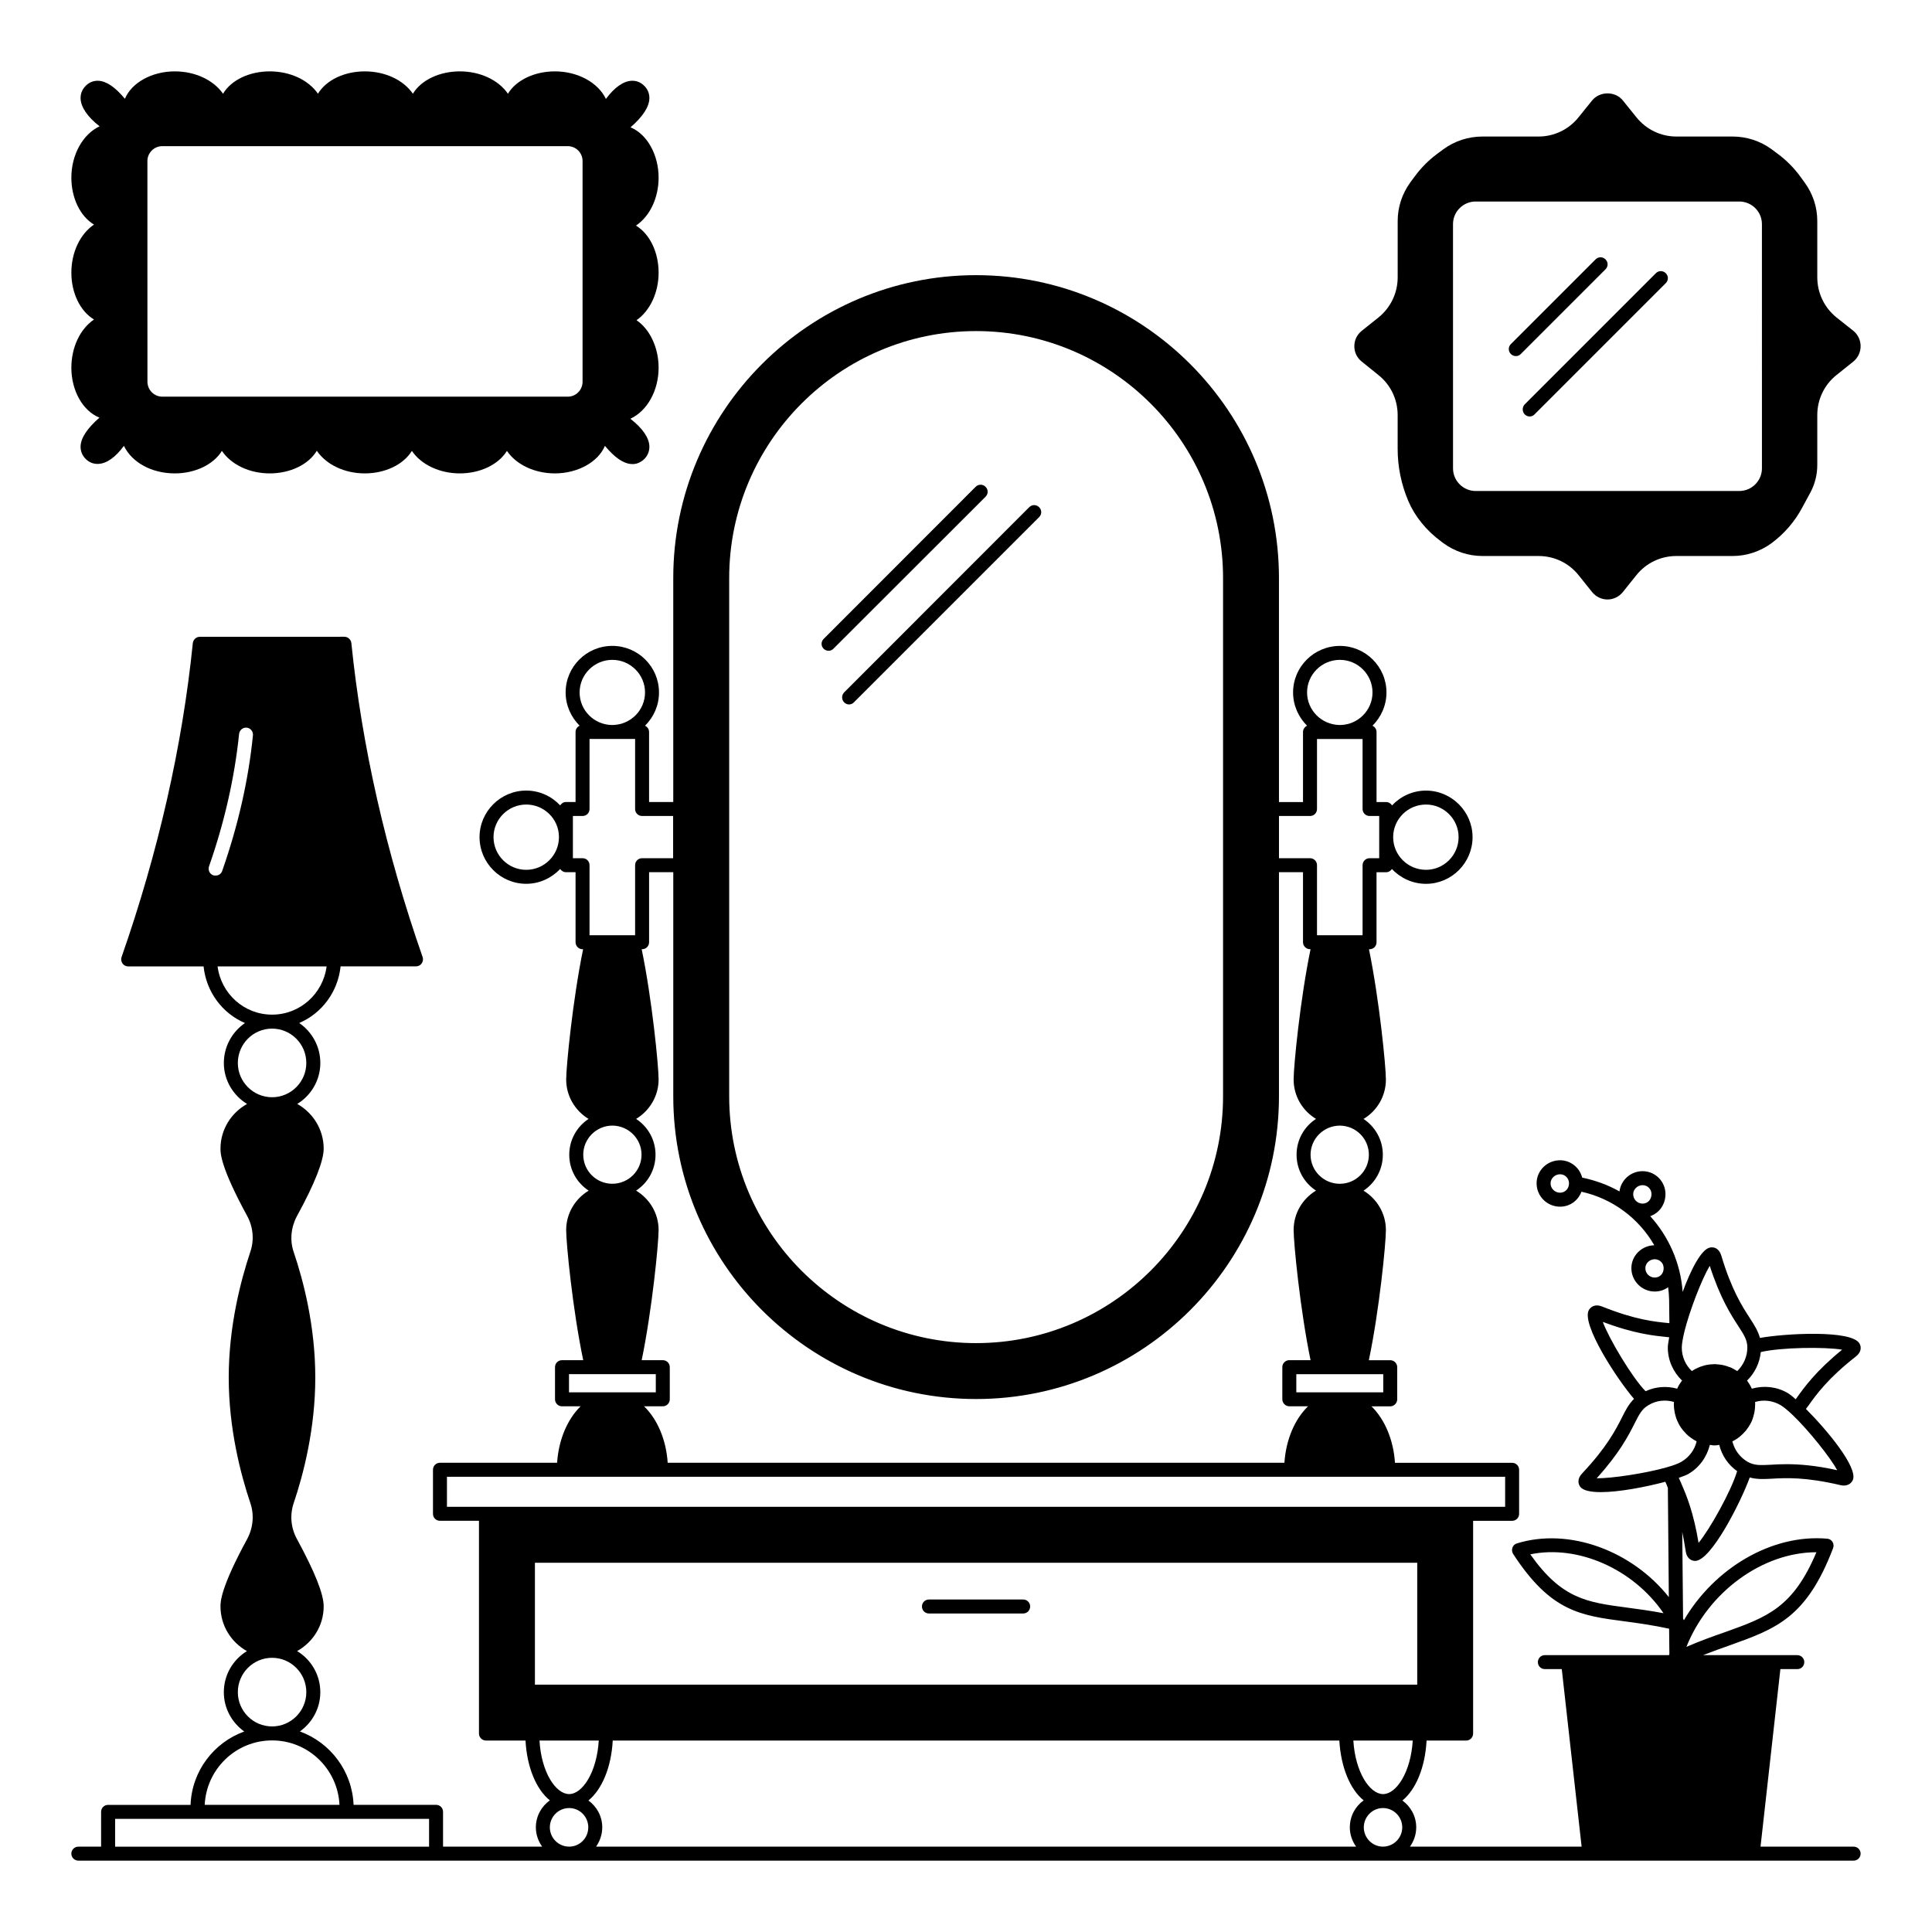
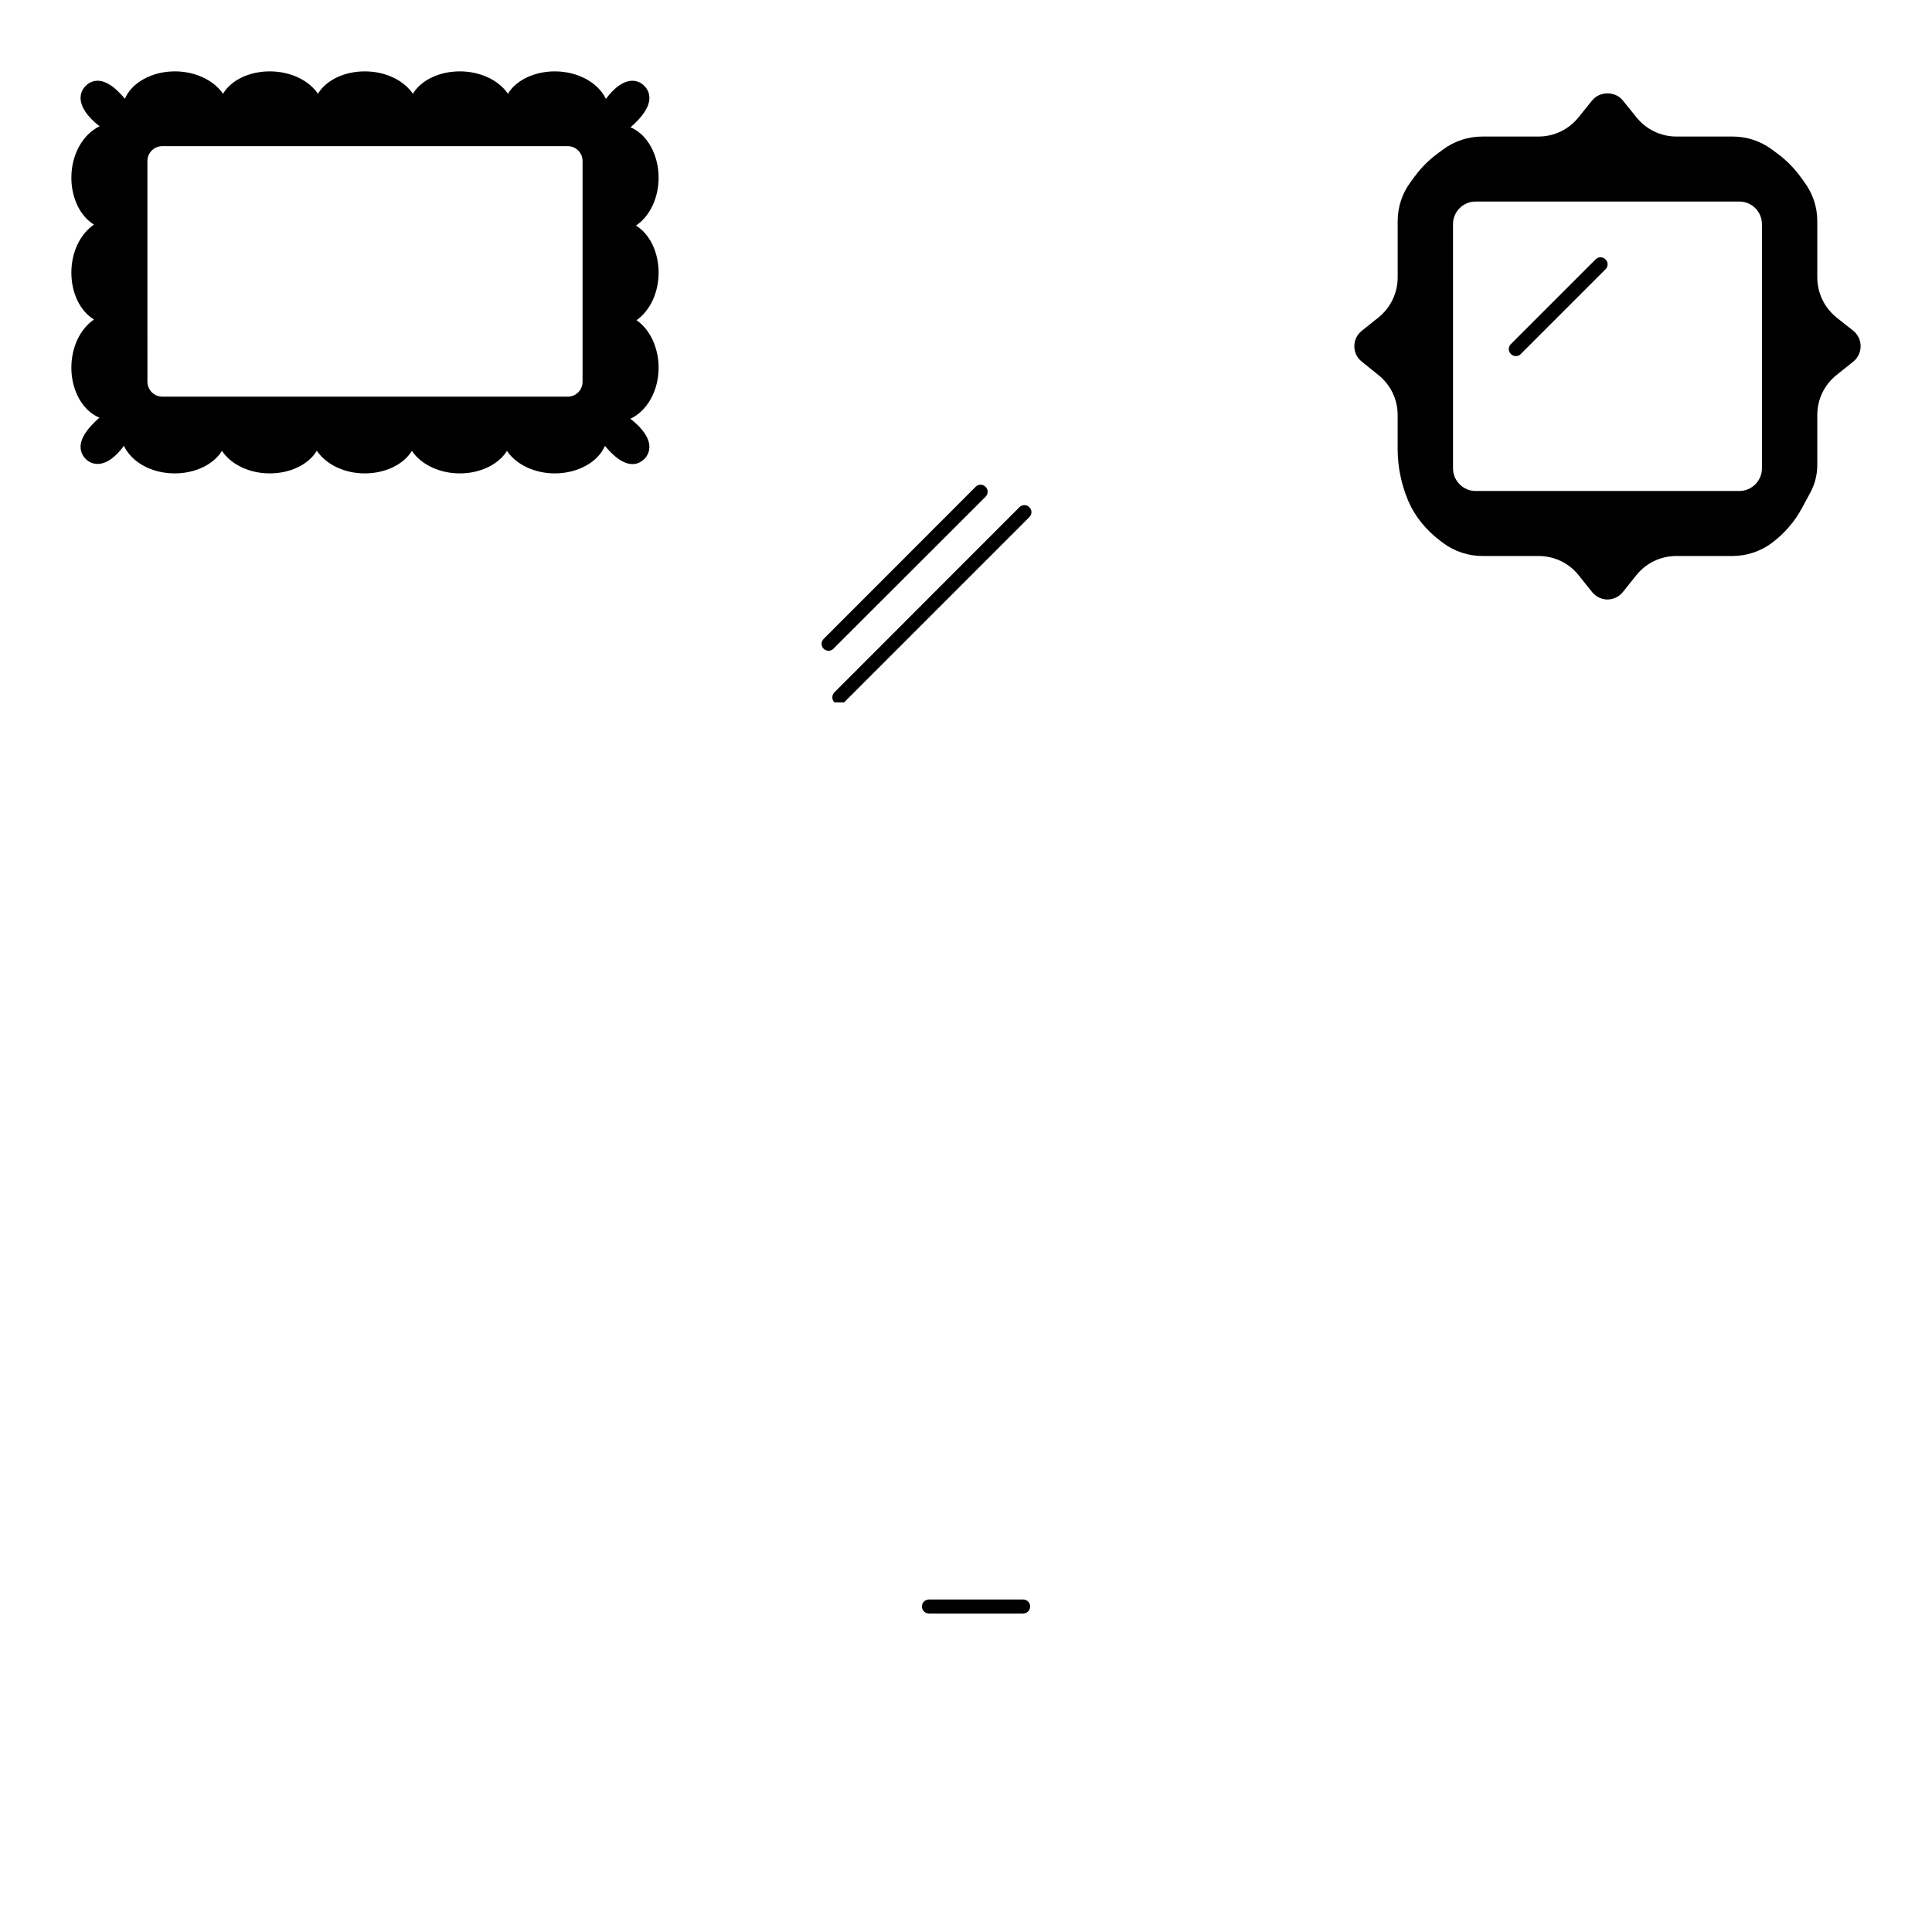
<svg xmlns="http://www.w3.org/2000/svg" fill="#000000" width="800px" height="800px" version="1.1" viewBox="144 144 512 512">
  <g>
-     <path d="m635.23 633.38h-24.672l5.262-47.047h4.484c1.039 0 1.852-0.816 1.852-1.852 0-1-0.816-1.852-1.852-1.852h-24.969c2.555-1 4.926-1.852 7.148-2.629 12.188-4.371 20.262-7.262 27.301-25.711 0.223-0.555 0.148-1.148-0.148-1.668-0.297-0.48-0.816-0.816-1.406-0.852-14.742-1.297-29.969 7.891-37.973 21.598-0.074-0.148-0.148-0.258-0.223-0.406l-0.223-22.969c0.332 1.555 0.629 3.223 0.926 5.148 0.258 1.777 1.406 2.481 2.406 2.519h0.074c4.297 0 12.262-15.93 14.484-22.117 1.852 0.52 3.668 0.445 5.816 0.332 3.777-0.223 8.93-0.48 18.227 1.703 0.332 0.074 0.629 0.109 0.891 0.109 1.297 0 2.074-0.742 2.406-1.52 1.297-3.297-6.668-13.004-12.445-18.781 0.184-0.258 0.332-0.48 0.555-0.742 2.188-3.074 5.148-7.262 12.707-13.188 1.406-1.113 1.445-2.445 0.965-3.336-1.926-3.816-20.078-2.703-26.414-1.555-0.52-1.852-1.48-3.406-2.668-5.223-2.039-3.148-4.852-7.484-7.594-16.633-0.555-1.816-1.816-2.297-2.891-2.113-2.332 0.332-5.148 5.816-7.336 11.781-0.555-7.707-3.703-14.668-8.594-20.078 2.371-0.816 4.039-3.074 4.039-5.852 0-3.336-2.703-6.074-6.074-6.074-3.148 0-5.742 2.371-6.113 5.371-3-1.703-6.336-2.926-9.891-3.668-0.668-2.629-3.039-4.594-5.852-4.594-3.445 0-6.223 2.742-6.223 6.113 0 3.406 2.777 6.188 6.223 6.188 2.629 0 4.777-1.629 5.668-3.965 8.336 1.852 15.227 7.113 19.301 14.188-3.371 0.074-6.074 2.777-6.074 6.074 0 3.406 2.777 6.188 6.188 6.188 1.332 0 2.555-0.406 3.555-1.148 0.148 1.113 0.223 2.188 0.258 3.336l0.074 6.223c-0.035-0.035-0.074-0.035-0.109-0.035-3.742-0.371-8.891-0.852-17.746-4.41-1.742-0.703-2.926 0-3.481 0.926-2.113 3.629 7.41 18.301 11.965 23.559-1.371 1.332-2.223 2.965-3.188 4.891-1.703 3.371-4.039 7.926-10.594 14.891-1.297 1.371-1.074 2.742-0.445 3.555 0.777 0.965 2.777 1.371 5.41 1.371 4.891 0 11.965-1.371 17.113-2.742 0.109 0.297 0.223 0.555 0.371 0.852 0.074 0.258 0.184 0.48 0.297 0.742l0.258 28.969c-9.707-12.262-26.414-18.523-40.27-14.227-0.555 0.148-1 0.594-1.184 1.148-0.184 0.52-0.109 1.148 0.184 1.629 9.965 15.301 17.82 16.336 29.711 17.895 3.406 0.445 7.297 1 11.633 1.926l0.074 6.707c-0.035 0.109-0.074 0.223-0.109 0.297h-32.895c-1.039 0-1.852 0.852-1.852 1.852 0 1.039 0.816 1.852 1.852 1.852h4.484l5.262 47.047-45.5 0.008c1.039-1.445 1.668-3.223 1.668-5.113 0-2.926-1.445-5.519-3.668-7.113 3.594-2.926 6.039-8.816 6.41-15.891h10.484c1.039 0 1.852-0.852 1.852-1.852v-56.383h10.336c1.039 0 1.852-0.816 1.852-1.852v-11.668c0-1.039-0.816-1.852-1.852-1.852h-31.043c-0.406-6.188-2.777-11.594-6.223-14.965h4.965c1 0 1.852-0.852 1.852-1.852v-8.52c0-1.039-0.852-1.852-1.852-1.852h-5.668c2.777-13.227 4.519-30.895 4.519-34.488 0-4.445-2.406-8.297-5.926-10.445 3.074-2.039 5.113-5.519 5.113-9.52 0-3.965-2.039-7.445-5.113-9.484 3.555-2.148 5.926-6 5.926-10.445 0-3.519-1.742-21.152-4.484-34.527h0.148c1.039 0 1.852-0.816 1.852-1.852v-18.559h2.555c0.668 0 1.184-0.371 1.52-0.852 2.258 2.371 5.445 3.926 9.039 3.926 6.777 0 12.336-5.559 12.336-12.371 0-6.777-5.559-12.336-12.336-12.336-3.555 0-6.742 1.52-9 3.926-0.332-0.52-0.891-0.891-1.555-0.891h-2.555v-18.559c0-0.742-0.445-1.371-1.074-1.668 2.258-2.258 3.703-5.371 3.703-8.816 0-6.816-5.559-12.336-12.336-12.336-6.852 0-12.41 5.519-12.41 12.336 0 3.445 1.445 6.559 3.703 8.816-0.629 0.297-1.074 0.926-1.074 1.668v18.559h-6.371l-0.004-59.355c0-44.27-36.008-80.277-80.277-80.277-44.23 0-80.238 36.008-80.238 80.277v59.348h-6.41v-18.559c0-0.742-0.445-1.371-1.074-1.668 2.297-2.258 3.703-5.371 3.703-8.816 0-6.816-5.559-12.336-12.371-12.336-6.816 0-12.371 5.519-12.371 12.336 0 3.445 1.445 6.559 3.703 8.816-0.629 0.297-1.074 0.926-1.074 1.668v18.559h-2.555c-0.668 0-1.184 0.371-1.52 0.891-2.258-2.406-5.445-3.926-9-3.926-6.816 0-12.371 5.559-12.371 12.336 0 6.816 5.559 12.371 12.371 12.371 3.555 0 6.742-1.555 9-3.926 0.332 0.48 0.891 0.852 1.52 0.852h2.555v18.559c0 1.039 0.852 1.852 1.852 1.852h0.148c-2.742 13.375-4.484 31.008-4.484 34.527 0 4.445 2.406 8.297 5.926 10.445-3.074 2.039-5.113 5.519-5.113 9.484 0 4 2.039 7.484 5.148 9.52-3.555 2.148-5.965 6-5.965 10.445 0 3.594 1.742 21.266 4.519 34.488h-5.625c-1.039 0-1.852 0.816-1.852 1.852v8.52c0 1 0.816 1.852 1.852 1.852h4.926c-3.445 3.371-5.816 8.781-6.223 14.965h-31.043c-1.039 0-1.852 0.816-1.852 1.852v11.668c0 1.039 0.816 1.852 1.852 1.852h10.336v56.383c0 1 0.816 1.852 1.852 1.852h10.484c0.371 7.074 2.852 12.965 6.445 15.855-2.223 1.594-3.703 4.188-3.703 7.148 0 1.891 0.629 3.668 1.668 5.113h-26.266v-9.223c0-1.039-0.816-1.852-1.852-1.852h-21.855c-0.371-8.965-6.188-16.523-14.227-19.449 3.262-2.332 5.41-6.113 5.41-10.41 0-4.629-2.481-8.668-6.148-10.891 4.188-2.332 7.039-6.742 7.039-11.855 0-3.262-2.332-9.074-7.074-17.82-1.629-2.926-1.926-6.371-0.891-9.484 2.629-7.742 5.742-19.855 5.742-33.34 0-13.52-3.113-25.562-5.742-33.305-1.039-3.074-0.703-6.519 0.891-9.484 4.703-8.594 7.074-14.633 7.074-17.855 0-5.113-2.852-9.52-7-11.855 3.668-2.258 6.113-6.262 6.113-10.855 0-4.41-2.223-8.262-5.594-10.594 6-2.555 10.262-8.262 10.965-15.004h19.969c0.629 0 1.184-0.297 1.52-0.777 0.332-0.48 0.445-1.113 0.258-1.668-9.742-27.895-16.113-55.902-18.895-83.238-0.109-0.926-0.891-1.668-1.852-1.668l-38.309 0.012c-0.965 0-1.742 0.742-1.852 1.668-2.777 27.34-9.148 55.344-18.895 83.238-0.184 0.555-0.074 1.184 0.258 1.668 0.332 0.48 0.891 0.777 1.52 0.777h19.969c0.703 6.742 4.965 12.445 10.965 15.004-3.371 2.332-5.594 6.188-5.594 10.594 0 4.594 2.481 8.594 6.148 10.855-4.188 2.332-7.039 6.742-7.039 11.855 0 1.184 0 4.852 7.074 17.82 1.594 2.926 1.891 6.371 0.852 9.445-2.594 7.781-5.742 19.82-5.742 33.379 0 13.52 3.148 25.598 5.742 33.305 1.039 3.074 0.742 6.519-0.852 9.484-7.074 13.004-7.074 16.672-7.074 17.855 0 5.113 2.852 9.52 7 11.855-3.668 2.258-6.113 6.262-6.113 10.891 0 4.297 2.148 8.074 5.41 10.41-8.074 2.926-13.891 10.484-14.227 19.449h-21.855c-1.039 0-1.852 0.816-1.852 1.852v9.219h-6.035c-1 0-1.852 0.816-1.852 1.852 0 1.039 0.852 1.852 1.852 1.852h470.47c1.039 0 1.852-0.816 1.852-1.852 0-1.039-0.816-1.852-1.852-1.852zm-77.797-173.3c-1.371 0-2.519-1.113-2.519-2.481 0-1.297 1.148-2.406 2.519-2.406 1.332 0 2.371 1.074 2.371 2.406 0 1.406-1.035 2.481-2.371 2.481zm21.859 2.891c-1.371 0-2.481-1.113-2.481-2.519 0-1.258 1.148-2.371 2.481-2.371s2.371 1.039 2.371 2.371c0 1.445-1 2.519-2.371 2.519zm3.223 19.594c-1.371 0-2.481-1.113-2.481-2.481 0-1.297 1.148-2.371 2.481-2.371 1 0 1.816 0.594 2.188 1.406 0 0.035 0 0.074 0.035 0.109 0.074 0.258 0.148 0.555 0.148 0.852 0 1.449-1 2.484-2.371 2.484zm-7.336 87.465c-10.633-1.406-17.301-2.297-25.637-14.113 12.668-2.629 27.34 3.926 35.305 15.598-3.594-0.672-6.777-1.113-9.668-1.484zm-61.977-204.3c0.074-4.703 3.926-8.52 8.707-8.52 4.742 0 8.633 3.891 8.633 8.633 0 4.777-3.891 8.668-8.633 8.668-4.777 0-8.633-3.816-8.707-8.52zm-221.08 0.223c-0.035 4.703-3.926 8.559-8.668 8.559-4.777 0-8.668-3.891-8.668-8.668 0-4.742 3.891-8.633 8.668-8.633 4.742 0 8.633 3.816 8.668 8.52zm-91.613 10.004c-0.965-0.332-1.445-1.406-1.113-2.371 4.113-11.742 6.777-23.559 7.965-35.082 0.109-1.039 1.039-1.777 2.039-1.668 1 0.109 1.742 1.039 1.629 2.039-1.184 11.816-3.926 23.895-8.148 35.934-0.258 0.777-0.965 1.223-1.742 1.223-0.223 0-0.406 0-0.629-0.074zm1.148 24.152h28.895c-0.926 7.188-7 12.781-14.449 12.781-7.445 0-13.52-5.594-14.445-12.781zm5.371 25.598c0-5.039 4.074-9.113 9.074-9.113s9.074 4.074 9.074 9.113c0 4.965-4.039 9.039-9 9.074-0.035 0-0.035-0.035-0.074-0.035l-0.035 0.035c-5-0.035-9.039-4.109-9.039-9.074zm0 166.74c0-5.039 4.074-9.113 9.074-9.113s9.074 4.074 9.074 9.113c0 5-4.074 9.074-9.074 9.074-5 0.004-9.074-4.07-9.074-9.074zm9.078 12.781c9.594 0 17.41 7.594 17.855 17.078h-35.711c0.441-9.484 8.258-17.078 17.855-17.078zm41.602 28.156h-83.203v-7.371h83.203zm252.83-13.93c-3.519 0-7.371-5.742-7.891-14.188h15.742c-0.516 8.445-4.367 14.188-7.852 14.188zm9.039-61.309v32.305l-233.82-0.004v-32.305zm-9-49.977v4.816h-23.043v-4.816zm-3.816-58.16c0 4.262-3.445 7.707-7.707 7.707-4.262 0-7.742-3.445-7.742-7.707 0-4.223 3.445-7.668 7.707-7.707h0.035 0.035c4.266 0.039 7.672 3.484 7.672 7.707zm-7.668-131.14c4.742 0 8.633 3.891 8.633 8.633 0 4.703-3.777 8.52-8.484 8.633l-0.336-0.004c-4.703-0.109-8.52-3.926-8.52-8.633 0-4.738 3.891-8.629 8.707-8.629zm-16.152 41.379h8.223c1.039 0 1.852-0.816 1.852-1.852v-18.559h12.078v18.559c0 1.039 0.852 1.852 1.852 1.852h2.555v11.188h-2.555c-1 0-1.852 0.816-1.852 1.852v18.559h-12.078v-18.559c0-1.039-0.816-1.852-1.852-1.852h-8.223zm-145.7-63.051c0-36.082 29.34-65.457 65.422-65.457s65.457 29.375 65.457 65.457v137.32c0 36.082-29.375 65.422-65.457 65.422s-65.422-29.34-65.422-65.422zm65.418 217.56c44.27 0 80.277-36.008 80.277-80.238v-59.383h6.371v18.559c0 1.039 0.852 1.852 1.852 1.852h0.148c-2.742 13.227-4.484 30.934-4.484 34.527 0 4.445 2.371 8.297 5.926 10.445-3.113 2.039-5.148 5.519-5.148 9.484 0 4 2.039 7.484 5.148 9.52-3.555 2.148-5.926 6-5.926 10.445 0 3.555 1.742 21.227 4.484 34.488h-5.629c-1 0-1.852 0.816-1.852 1.852v8.523c0 1 0.852 1.852 1.852 1.852h4.965c-3.481 3.371-5.852 8.781-6.262 14.965l-163.44 0.004c-0.406-6.188-2.777-11.594-6.262-14.965h4.965c1.039 0 1.852-0.852 1.852-1.852v-8.52c0-1.039-0.816-1.852-1.852-1.852l-5.594-0.004c2.742-13.262 4.484-30.934 4.484-34.488 0-4.445-2.406-8.297-5.965-10.445 3.113-2.039 5.148-5.519 5.148-9.52 0-3.965-2.039-7.445-5.148-9.484 3.555-2.148 5.965-6.039 5.965-10.445 0-3.594-1.742-21.301-4.484-34.527h0.109c1.039 0 1.852-0.816 1.852-1.852v-18.559h6.41v59.383c0 44.227 36.008 80.234 80.238 80.234zm-96.391-195.89c4.777 0 8.668 3.891 8.668 8.633 0 4.703-3.777 8.52-8.52 8.633h-0.332c-4.703-0.109-8.484-3.926-8.484-8.633 0-4.742 3.891-8.633 8.668-8.633zm-7.891 52.566h-2.555v-11.188h2.555c1.039 0 1.852-0.816 1.852-1.852v-18.559h12.078v18.559c0 1.039 0.816 1.852 1.852 1.852h8.223v11.188h-8.223c-1.039 0-1.852 0.816-1.852 1.852v18.559h-12.078v-18.559c0.004-1.039-0.812-1.852-1.852-1.852zm0.188 78.57c0-4.223 3.445-7.668 7.668-7.707h0.035 0.035c4.262 0.035 7.707 3.481 7.707 7.707 0 4.262-3.481 7.707-7.742 7.707-4.258 0-7.703-3.445-7.703-7.707zm-3.777 62.977v-4.816h23.004v4.816zm-32.344 30.34v-7.965h280.43v7.965zm24.527 61.941h15.707c-0.52 8.445-4.336 14.188-7.852 14.188-3.523 0-7.375-5.742-7.856-14.188zm7.852 28.117c-2.816 0-5.113-2.297-5.113-5.113 0-2.816 2.297-5.113 5.113-5.113s5.074 2.297 5.074 5.113c0 2.816-2.258 5.113-5.074 5.113zm206.89-5.113c0 1.891 0.629 3.668 1.668 5.113h-201.41c1-1.445 1.629-3.223 1.629-5.113 0-2.926-1.445-5.519-3.668-7.113 3.594-2.926 6.074-8.816 6.445-15.891h192.56c0.406 7.074 2.852 12.965 6.445 15.855-2.219 1.59-3.664 4.184-3.664 7.148zm8.781 5.113c-2.777 0-5.074-2.297-5.074-5.113 0-2.816 2.297-5.113 5.074-5.113 2.816 0 5.113 2.297 5.113 5.113 0 2.816-2.297 5.113-5.113 5.113zm120.39-99.762c-5.891-1.297-10.188-1.594-13.449-1.594-1.594 0-2.926 0.074-4.113 0.148-2.852 0.148-4.41 0.223-6.188-0.777-2.039-1.184-3.481-3.148-4.039-5.41 1.074-0.52 2-1.223 2.816-2.039l0.184-0.184c0.406-0.406 0.777-0.852 1.113-1.371 0.035-0.035 0.074-0.109 0.109-0.148 0.371-0.555 0.703-1.113 0.965-1.742 0-0.035 0.035-0.109 0.074-0.184 0.184-0.52 0.371-1.074 0.48-1.629 0.035-0.148 0.074-0.297 0.109-0.445 0.109-0.629 0.184-1.297 0.184-1.965v-0.742c2.223-0.668 4.668-0.371 6.707 0.816 0.816 0.48 1.926 1.406 3.113 2.519 0.035 0.035 0.035 0.074 0.074 0.109h0.035c4.266 4.078 9.934 11.191 11.824 14.637zm-20.262-31.305c5.336-1.258 17.039-1.406 21.559-0.629-6.965 5.668-10.004 9.93-12.078 12.816-0.074 0.109-0.148 0.184-0.223 0.332-0.891-0.816-1.668-1.406-2.188-1.703-2.891-1.668-6.262-2-9.445-1.113-0.332-0.777-0.777-1.48-1.258-2.148 2.074-2.035 3.336-4.664 3.633-7.555zm-20.301-5.148c0-0.035 0.035-0.074 0.035-0.109 0.035-0.035 0-0.035 0-0.074 1.406-5.703 4.703-14.152 6.742-17.523 2.777 8.559 5.594 12.93 7.519 15.891 1.555 2.406 2.445 3.742 2.445 5.777 0 2.332-1 4.594-2.668 6.223-0.109-0.074-0.223-0.109-0.332-0.184-0.406-0.258-0.816-0.48-1.258-0.703-0.223-0.109-0.48-0.184-0.742-0.258-0.332-0.148-0.703-0.258-1.039-0.332-0.258-0.074-0.555-0.148-0.816-0.184-0.445-0.074-0.926-0.109-1.406-0.148-0.148 0-0.297-0.035-0.445-0.035-0.109 0-0.223 0.035-0.371 0.035-0.48 0-1 0.074-1.52 0.148-0.223 0.035-0.445 0.109-0.703 0.148-0.406 0.109-0.777 0.223-1.184 0.371-0.184 0.109-0.406 0.148-0.594 0.258-0.555 0.223-1.074 0.52-1.594 0.852 0 0-0.035 0-0.035 0.035-1.703-1.629-2.668-3.852-2.668-6.223 0-0.965 0.262-2.371 0.633-3.965zm-21.562-2.852c8.41 3.188 13.633 3.668 17.152 4.039 0.148 0 0.297 0.035 0.445 0.035-0.223 1.184-0.371 2.148-0.371 2.742 0 3.336 1.406 6.445 3.777 8.742-0.52 0.668-0.965 1.371-1.297 2.148-2.777-0.777-5.742-0.555-8.371 0.668-3.594-3.633-9.742-14.004-11.336-18.375zm17.117 38.488c-0.035 0-0.109 0-0.184 0.035l-0.035 0.035c-5.629 1.594-14.523 2.926-18.523 2.891 6.039-6.668 8.41-11.297 10.004-14.449 1.297-2.555 2-3.965 3.777-4.965 2.039-1.223 4.445-1.48 6.707-0.816-0.035 0.223-0.035 0.48-0.035 0.742 0 0.668 0.074 1.332 0.223 2 0 0.109 0.035 0.223 0.074 0.371 0.148 0.594 0.297 1.184 0.555 1.742 0 0.035 0 0.074 0.035 0.109 0.258 0.594 0.555 1.184 0.965 1.777 0 0 0.035 0.035 0.035 0.074 0.371 0.52 0.777 1 1.223 1.445 0.035 0.035 0.074 0.109 0.109 0.148 0.816 0.816 1.777 1.48 2.816 2.039-0.52 2.258-2 4.223-4.039 5.41-0.82 0.484-2.117 0.965-3.707 1.41zm3.184 3.223c-0.074-0.148-0.109-0.258-0.184-0.371 1.148-0.406 2.039-0.742 2.555-1.039 2.891-1.668 4.891-4.484 5.703-7.707 0.406 0.074 0.816 0.148 1.223 0.148 0.445 0 0.852-0.074 1.258-0.148 0.703 2.852 2.371 5.297 4.742 6.965-1.594 5.336-7.297 15.484-10.223 19.004-1.297-7.891-3.148-12.52-4.594-15.742v-0.074c-0.184-0.332-0.332-0.703-0.48-1.035zm36.305 19.336c-6.188 14.707-13.078 17.188-24.152 21.152-3.113 1.074-6.519 2.297-10.297 3.926 5.777-14.52 20.148-25.078 34.449-25.078z" />
    <path d="m390.18 571.59h24.969c1.039 0 1.852-0.816 1.852-1.852 0-1.039-0.816-1.852-1.852-1.852h-24.969c-1.039 0-1.852 0.816-1.852 1.852 0 1.035 0.816 1.852 1.852 1.852z" />
-     <path d="m367.7 330.13c0.371 0.371 0.852 0.555 1.297 0.555 0.445 0 0.965-0.184 1.297-0.555l49.086-49.086c0.742-0.742 0.742-1.891 0-2.629-0.742-0.742-1.891-0.742-2.629 0l-49.051 49.082c-0.703 0.742-0.703 1.891 0 2.633z" />
+     <path d="m367.7 330.13l49.086-49.086c0.742-0.742 0.742-1.891 0-2.629-0.742-0.742-1.891-0.742-2.629 0l-49.051 49.082c-0.703 0.742-0.703 1.891 0 2.633z" />
    <path d="m363.58 316.46c0.48 0 0.965-0.184 1.297-0.555l40.305-40.266c0.742-0.742 0.742-1.891 0-2.629-0.742-0.742-1.891-0.742-2.629 0l-40.27 40.301c-0.742 0.742-0.742 1.891 0 2.629 0.371 0.336 0.816 0.52 1.297 0.52z" />
    <path d="m504.87 239.82 4.41 3.555c3.262 2.594 5.113 6.484 5.113 10.633v8.965c0 4.742 0.965 9.41 2.816 13.781 1.742 4.113 4.777 7.852 8.855 10.855l0.445 0.332c2.965 2.188 6.633 3.406 10.336 3.406h14.891c4.148 0 8.039 1.852 10.633 5.113l3.555 4.445c1 1.223 2.481 1.965 4.074 1.965s3.074-0.742 4.074-1.965l3.555-4.445c2.594-3.262 6.484-5.113 10.633-5.113h14.93c3.668 0 7.336-1.223 10.297-3.406 3.336-2.481 6.148-5.703 8.113-9.41l2.148-3.965c1.223-2.258 1.852-4.777 1.852-7.336v-13.227c0-4.148 1.852-8.039 5.113-10.633l4.445-3.555c1.223-1 1.926-2.481 1.926-4.074s-0.703-3.074-1.926-4.074l-4.445-3.519c-3.262-2.629-5.113-6.519-5.113-10.668v-14.891c0-3.742-1.184-7.297-3.406-10.297l-1.184-1.629c-1.668-2.258-3.668-4.262-5.926-5.926l-1.594-1.184c-2.965-2.188-6.633-3.371-10.297-3.371h-14.93c-4.148 0-8.039-1.891-10.633-5.148l-3.555-4.41c-2-2.519-6.148-2.481-8.148 0l-3.555 4.41c-2.594 3.262-6.484 5.148-10.633 5.148h-14.891c-3.703 0-7.371 1.184-10.336 3.371l-1.594 1.184c-2.258 1.668-4.262 3.668-5.926 5.926l-1.184 1.594c-2.223 3.039-3.406 6.594-3.406 10.336v14.891c0 4.148-1.852 8.039-5.113 10.668l-4.41 3.519c-1.258 1-1.965 2.481-1.965 4.074-0.008 1.594 0.695 3.074 1.953 4.074zm24.191-36.414c0-3.336 2.703-6 6-6h69.867c3.297 0 6 2.668 6 6l0.004 64.715c0 3.297-2.703 6-6 6h-69.867c-3.297 0-6-2.703-6-6z" />
-     <path d="m548.07 253.82c0.371 0.371 0.852 0.555 1.297 0.555 0.445 0 0.965-0.184 1.297-0.555l34.785-34.785c0.742-0.742 0.742-1.891 0-2.629-0.742-0.742-1.891-0.742-2.629 0l-34.785 34.785c-0.668 0.738-0.668 1.887 0.035 2.629z" />
    <path d="m545.73 238.37c0.48 0 0.965-0.184 1.297-0.555l22.449-22.449c0.742-0.742 0.742-1.891 0-2.629-0.742-0.742-1.891-0.742-2.629 0l-22.449 22.449c-0.742 0.742-0.742 1.891 0 2.629 0.367 0.371 0.848 0.555 1.332 0.555z" />
    <path d="m162.91 241.45c0 6.039 3 11.445 7.445 13.227-3.223 2.816-4.926 5.371-5 7.594-0.035 1.297 0.445 2.481 1.406 3.406 0.926 0.891 2.074 1.332 3.336 1.258 2.148-0.109 4.445-1.668 6.742-4.777 2.148 4.445 7.41 7.297 13.484 7.297 5.336 0 10.223-2.297 12.484-5.965 2.481 3.668 7.336 5.965 12.668 5.965 5.371 0 10.262-2.297 12.484-6 2.519 3.703 7.371 6 12.707 6 5.371 0 10.223-2.297 12.484-5.965 2.481 3.668 7.371 5.965 12.707 5.965s10.223-2.297 12.484-5.965c2.481 3.668 7.371 5.965 12.707 5.965 5.965 0 11.41-2.926 13.262-7.297 2.594 3.113 4.891 4.703 7.039 4.816 1.258 0.109 2.406-0.406 3.371-1.297 0.926-0.926 1.406-2.113 1.371-3.406-0.074-2.223-1.777-4.777-5.039-7.297 4.484-2.074 7.484-7.484 7.484-13.52 0-5.297-2.297-10.188-5.852-12.594 3.594-2.519 5.852-7.336 5.852-12.594 0-5.371-2.297-10.223-6-12.484 3.703-2.481 6-7.371 6-12.707 0-6.074-3.039-11.52-7.445-13.336 3.262-2.816 4.926-5.41 5-7.633 0.035-1.297-0.445-2.481-1.371-3.371-0.926-0.926-2.039-1.371-3.336-1.332-2.148 0.109-4.484 1.668-6.816 4.816-2.074-4.375-7.519-7.305-13.52-7.305-5.336 0-10.223 2.258-12.445 5.926-2.519-3.668-7.41-5.926-12.742-5.926-5.336 0-10.223 2.258-12.445 5.926-2.523-3.664-7.379-5.926-12.75-5.926-5.336 0-10.188 2.258-12.41 5.926-2.519-3.668-7.41-5.926-12.781-5.926-5.336 0-10.188 2.258-12.371 5.926-2.555-3.664-7.445-5.926-12.781-5.926-6 0-11.41 2.93-13.223 7.262-2.594-3.113-4.891-4.668-7.039-4.777-1.262-0.039-2.41 0.406-3.297 1.297-0.965 0.926-1.445 2.109-1.41 3.406 0.074 2.223 1.742 4.816 5.039 7.371-4.445 2.074-7.484 7.523-7.484 13.598 0 5.336 2.297 10.223 6 12.445-3.703 2.519-6 7.371-6 12.746 0 5.336 2.297 10.188 6 12.41-3.703 2.516-6 7.406-6 12.777zm20.152-54.789c0-2.148 1.777-3.926 3.926-3.926h107.47c2.188 0 3.926 1.777 3.926 3.926v58.496c0 2.188-1.742 3.965-3.926 3.965l-107.46-0.004c-2.148 0-3.926-1.777-3.926-3.965z" />
  </g>
</svg>